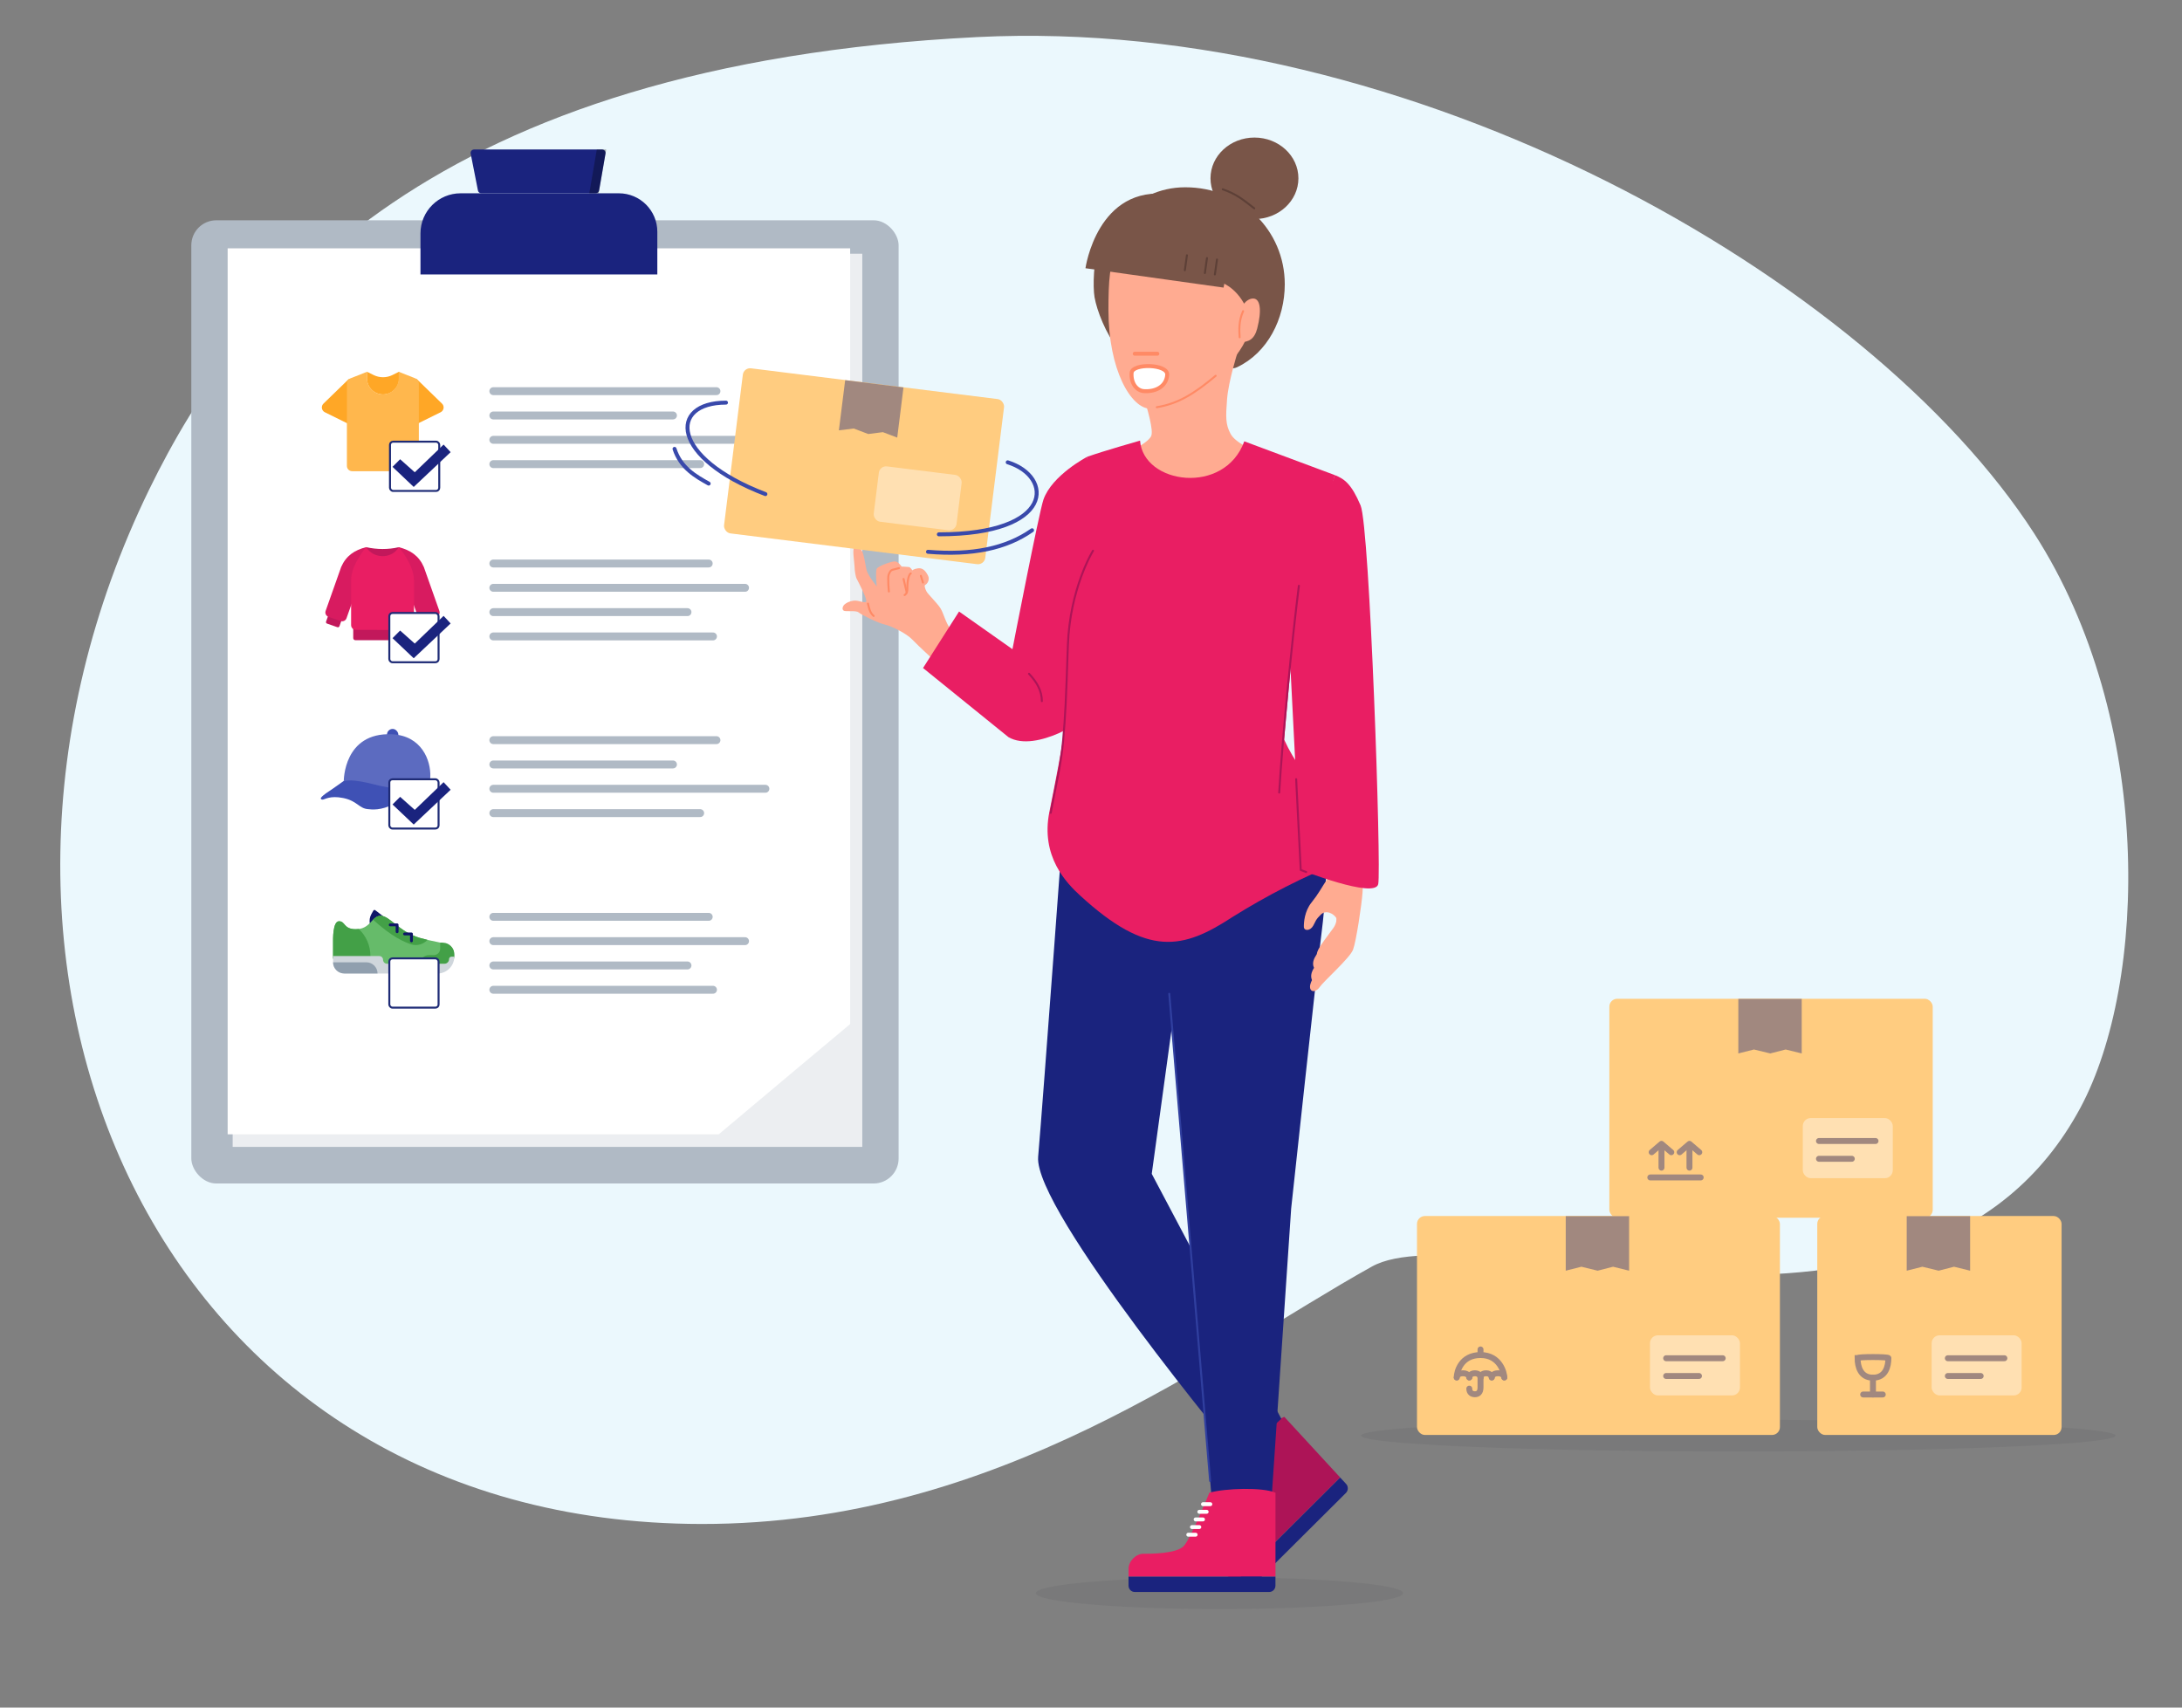
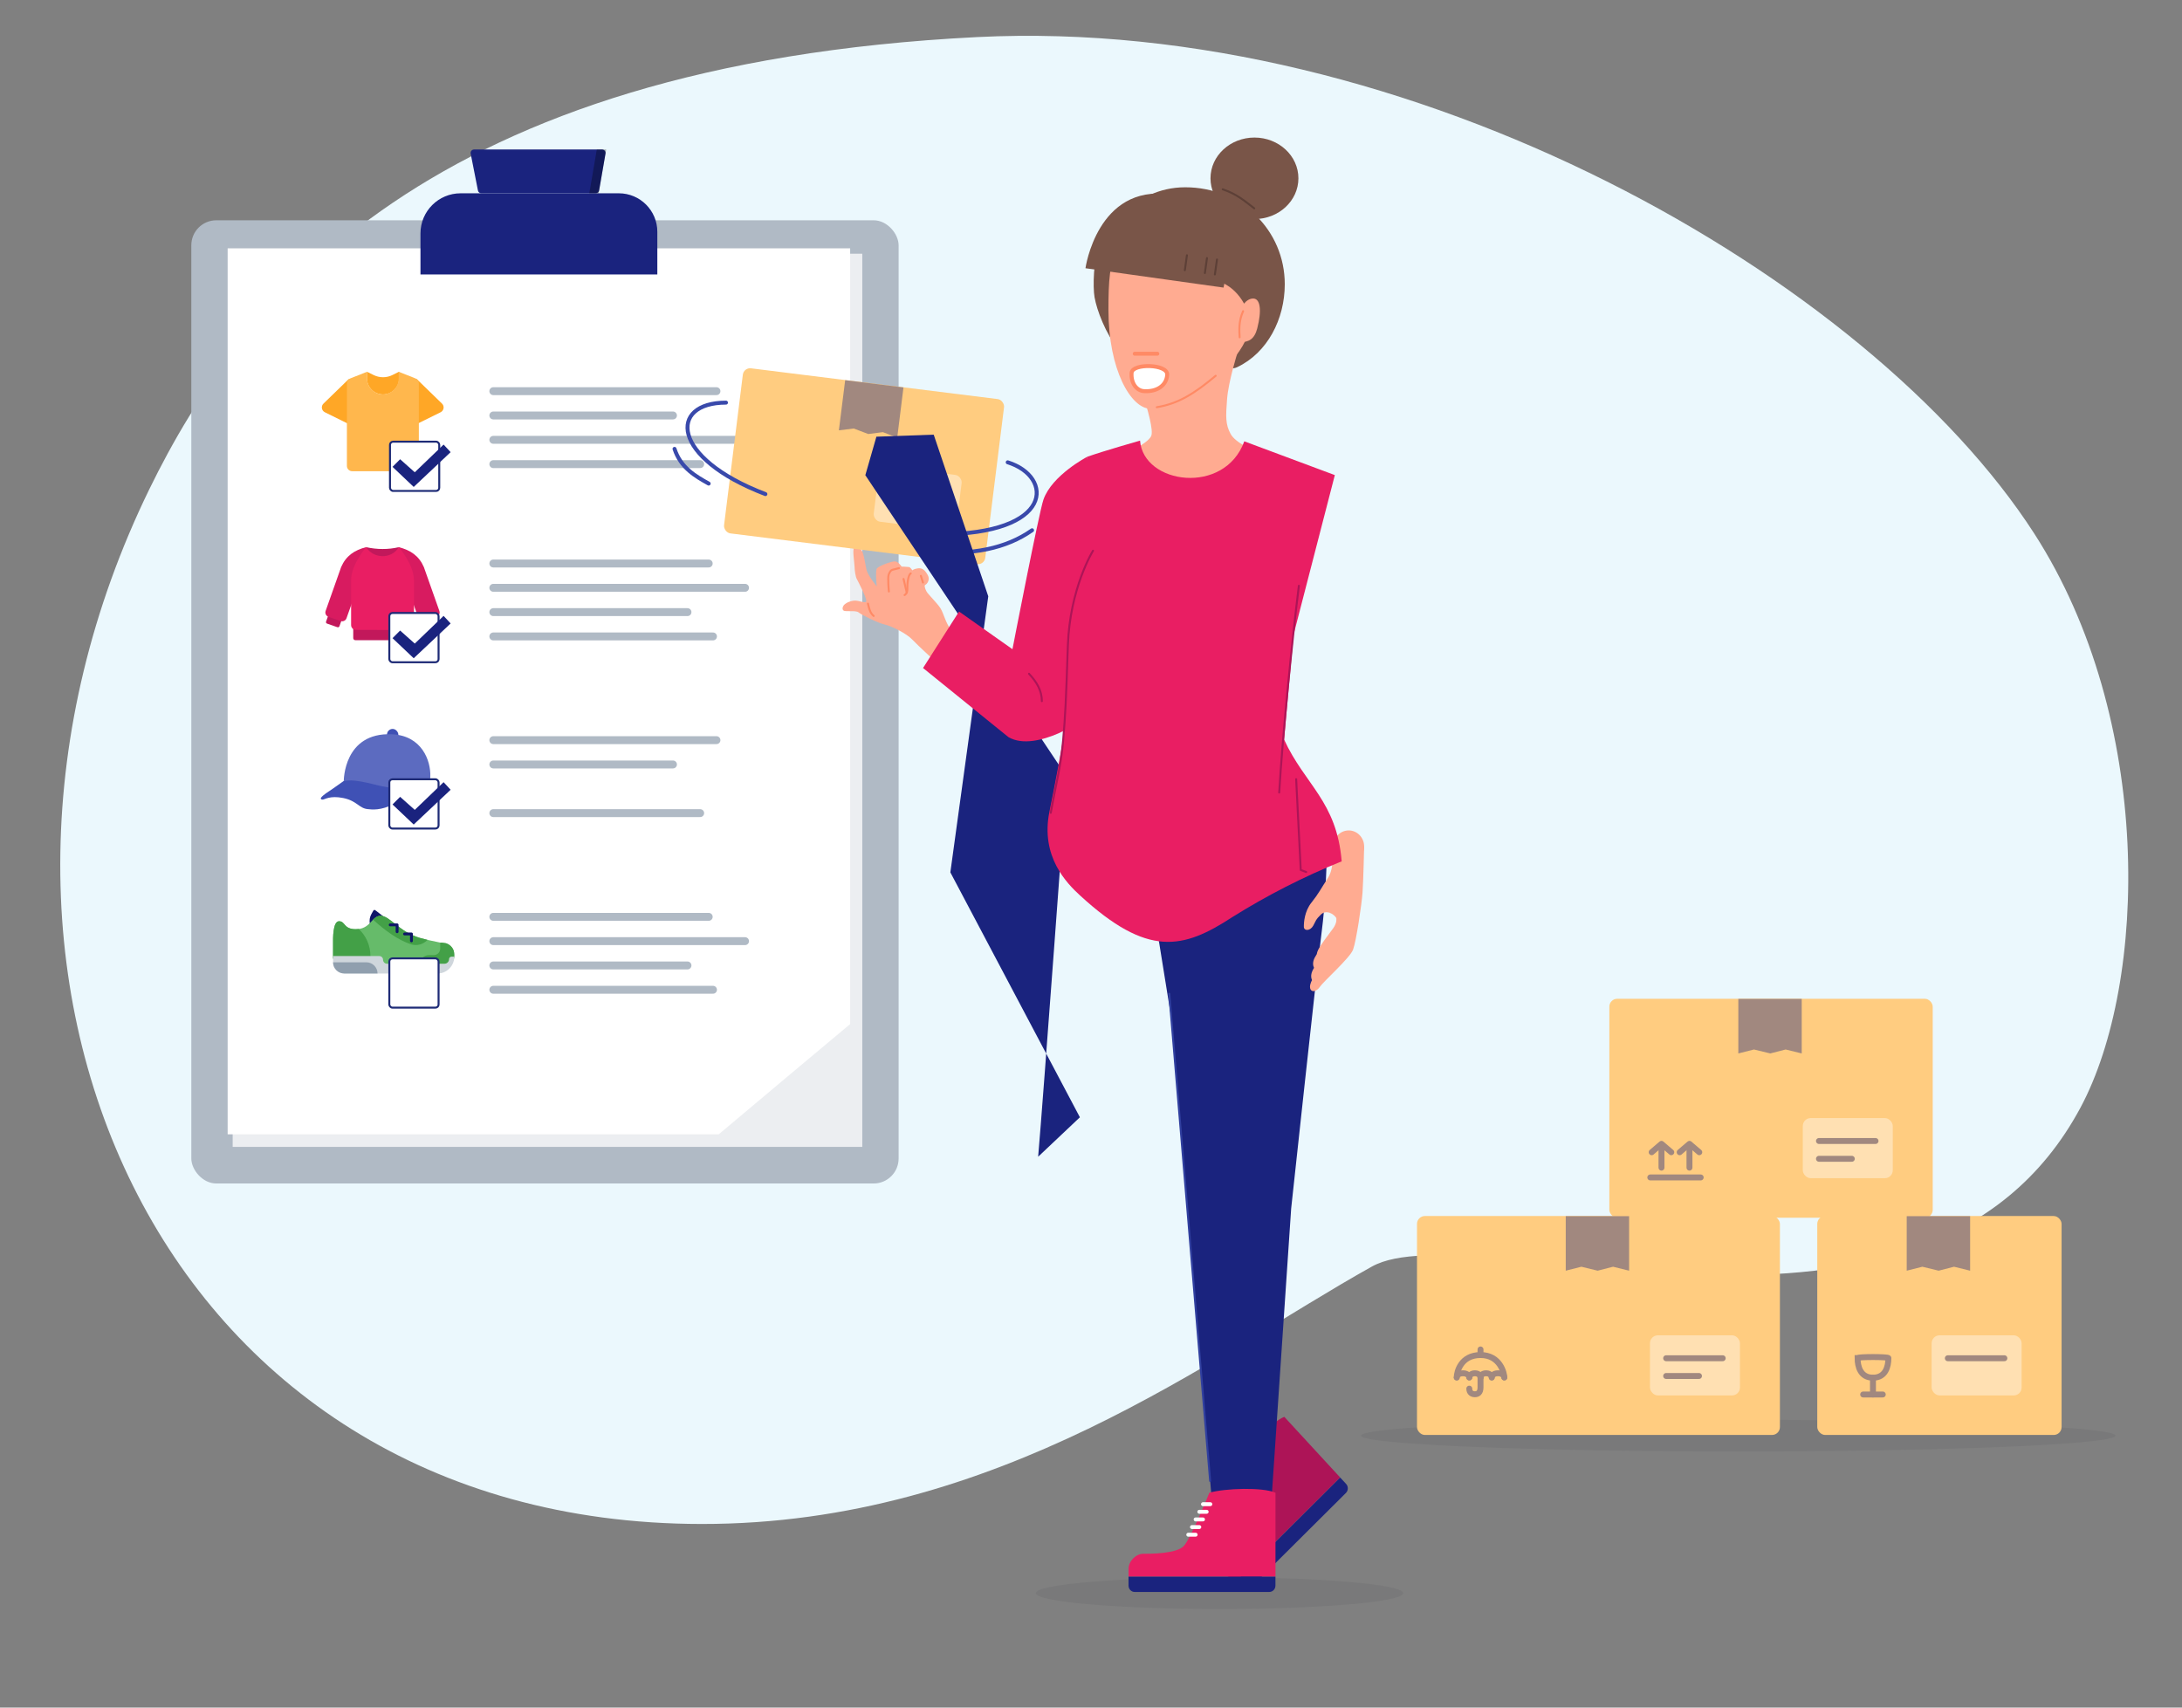
<svg xmlns="http://www.w3.org/2000/svg" id="Bereiche" viewBox="0 0 552 432">
  <rect x="0" y="0" width="552" height="432" fill="#808080" stroke="none" />
  <defs>
    <style> .cls-1, .cls-2, .cls-3, .cls-4, .cls-5, .cls-6, .cls-7, .cls-8, .cls-9, .cls-10, .cls-11, .cls-12, .cls-13 { stroke-linecap: round; } .cls-1, .cls-2, .cls-4, .cls-6, .cls-7, .cls-8, .cls-9, .cls-10, .cls-11, .cls-12, .cls-13 { fill: none; } .cls-1, .cls-5, .cls-6, .cls-14, .cls-7, .cls-9 { stroke-miterlimit: 10; } .cls-1, .cls-13 { stroke: #a1887f; stroke-width: 1.5px; } .cls-15 { fill: #262f38; opacity: .08; } .cls-2 { stroke: #0f1568; stroke-width: .72px; } .cls-2, .cls-3, .cls-4, .cls-8, .cls-10, .cls-11, .cls-12, .cls-13 { stroke-linejoin: round; } .cls-3, .cls-4, .cls-10 { stroke: #ff8a65; } .cls-3, .cls-16, .cls-5, .cls-14 { fill: #fff; } .cls-17 { fill: #66bb6a; } .cls-18 { fill: #ebf8fd; } .cls-19 { fill: #ffe0b2; } .cls-20 { fill: #ffcc80; } .cls-21 { fill: #ffa726; } .cls-22 { fill: #ffb74d; } .cls-23 { fill: #ffab91; } .cls-24 { fill: #e91e63; } .cls-25 { fill: #eceef1; } .cls-26 { fill: #a1887f; } .cls-27 { fill: #909fae; } .cls-28 { fill: #b0bac5; } .cls-29 { fill: #c2185b; } .cls-30 { fill: #ac1657; } .cls-31 { fill: #cfd6dc; } .cls-32 { fill: #d81b60; } .cls-33 { fill: #ad1457; } .cls-34 { fill: #0f1568; } .cls-35 { fill: #43a047; } .cls-36 { fill: #3f51b5; } .cls-37 { fill: #1a237e; } .cls-38 { fill: #5c6bc0; } .cls-39, .cls-40 { fill: #795548; } .cls-5 { stroke: #b0bac5; stroke-width: 2px; } .cls-6 { stroke: #3949ab; } .cls-14 { stroke: #1e2b76; } .cls-14, .cls-8, .cls-10, .cls-11, .cls-12 { stroke-width: .5px; } .cls-7 { stroke-width: .99px; } .cls-7, .cls-9 { stroke: #fff; } .cls-8 { stroke: #303f9f; } .cls-9 { stroke-width: .95px; } .cls-11 { stroke: #ad1457; } .cls-41 { opacity: .3; } .cls-12 { stroke: #5d4037; } .cls-40 { fill-rule: evenodd; } </style>
  </defs>
  <path class="cls-18" d="m347.05,320.43c25.62-14.29,139.83,33.3,179.26-40.2,17.02-31.73,18.58-98.27-11.67-145.22C472.92,70.28,356.9,3.89,247.21,9.38,109.1,16.3,61.09,75.97,37.78,123.76c-59,121.01,1.4,261.65,139.69,261.79,75.12.08,129.29-42.64,169.58-65.12Z" />
  <g>
    <ellipse class="cls-15" cx="439.75" cy="363.2" rx="95.42" ry="4" />
    <g>
      <rect class="cls-20" x="407.13" y="252.68" width="81.81" height="55.39" rx="2" ry="2" />
      <polygon class="cls-26" points="455.8 266.51 451.73 265.51 447.84 266.51 443.72 265.51 439.76 266.51 439.76 252.72 455.8 252.72 455.8 266.51" />
      <rect class="cls-19" x="456.07" y="282.86" width="22.76" height="15.21" rx="2" ry="2" />
      <line class="cls-13" x1="460.16" y1="288.66" x2="474.47" y2="288.66" />
      <line class="cls-13" x1="460.16" y1="293.16" x2="468.47" y2="293.16" />
      <g>
        <line class="cls-13" x1="420.32" y1="295.4" x2="420.32" y2="290.44" />
        <line class="cls-13" x1="427.4" y1="295.4" x2="427.4" y2="290.44" />
        <polyline class="cls-13" points="417.84 291.5 420.32 289.38 422.8 291.5" />
        <polyline class="cls-13" points="424.92 291.5 427.4 289.38 429.88 291.5" />
        <line class="cls-1" x1="417.49" y1="297.88" x2="430.24" y2="297.88" />
      </g>
    </g>
    <g>
      <rect class="cls-20" x="358.47" y="307.64" width="91.81" height="55.39" rx="2" ry="2" />
      <polygon class="cls-26" points="412.13 321.47 408.07 320.47 404.17 321.47 400.06 320.47 396.1 321.47 396.1 307.68 412.13 307.68 412.13 321.47" />
      <rect class="cls-19" x="417.41" y="337.82" width="22.76" height="15.21" rx="2" ry="2" />
      <line class="cls-13" x1="421.5" y1="343.62" x2="435.81" y2="343.62" />
      <line class="cls-13" x1="421.5" y1="348.11" x2="429.81" y2="348.11" />
      <g>
        <path class="cls-13" d="m368.52,348.48c0-1.42,1.06-5.67,6.02-5.67s6.02,4.6,6.02,5.67" />
        <path class="cls-13" d="m368.52,348.48c0-.27.28-1.06,1.59-1.06s1.59.86,1.59,1.06" />
        <path class="cls-13" d="m371.71,348.48c0-.27.25-1.06,1.42-1.06s1.42.86,1.42,1.06" />
        <path class="cls-13" d="m374.54,348.48c0-.27.25-1.06,1.42-1.06s1.42.86,1.42,1.06" />
        <path class="cls-13" d="m377.38,348.48c0-.27.28-1.06,1.59-1.06s1.59.86,1.59,1.06" />
        <line class="cls-1" x1="374.54" y1="341.4" x2="374.54" y2="342.81" />
        <path class="cls-1" d="m374.54,348.13v2.83c0,1.42-.71,1.77-1.42,1.77s-1.42-.35-1.42-1.42" />
      </g>
    </g>
    <g>
      <rect class="cls-20" x="459.73" y="307.64" width="61.81" height="55.39" rx="2" ry="2" />
      <polygon class="cls-26" points="498.4 321.47 494.33 320.47 490.44 321.47 486.32 320.47 482.36 321.47 482.36 307.68 498.4 307.68 498.4 321.47" />
      <rect class="cls-19" x="488.67" y="337.82" width="22.76" height="15.21" rx="2" ry="2" />
      <line class="cls-13" x1="492.76" y1="343.62" x2="507.07" y2="343.62" />
-       <line class="cls-13" x1="492.76" y1="348.11" x2="501.07" y2="348.11" />
      <g>
        <path class="cls-1" d="m469.93,343.58c0,2.12.71,4.96,3.9,4.96s3.9-2.83,3.89-4.96c0-.35-7.78-.35-7.78,0Z" />
        <line class="cls-1" x1="473.82" y1="348.54" x2="473.82" y2="352.79" />
        <line class="cls-1" x1="471.34" y1="352.79" x2="476.3" y2="352.79" />
      </g>
    </g>
  </g>
  <rect class="cls-28" x="48.4" y="55.73" width="178.93" height="243.68" rx="6.32" ry="6.32" />
  <g>
    <polygon class="cls-25" points="218.14 290.15 184.51 290.15 58.86 290.15 58.86 64.19 218.14 64.19 218.14 262.04 218.14 290.15" />
    <polygon class="cls-16" points="199.79 271.87 181.82 286.97 57.59 286.97 57.59 62.83 215.07 62.83 215.07 259.08 199.79 271.87" />
  </g>
  <g>
    <g>
      <path class="cls-37" d="m116.53,48.9h40.02c5.38,0,9.74,4.36,9.74,9.74v10.8h-59.92v-10.39c0-5.61,4.55-10.15,10.16-10.15Z" />
      <path class="cls-37" d="m120.91,48.2l-1.84-9.34c-.11-.54.31-1.04.85-1.04h32.4c.54,0,.95.49.86,1.02l-1.62,9.34c-.07.42-.43.72-.86.72h-28.94c-.42,0-.77-.29-.85-.7Z" />
    </g>
    <g class="cls-41">
      <polyline points="150.98 37.82 149.08 48.9 151.44 48.9 153.36 37.82 150.34 37.82" />
    </g>
  </g>
  <g>
    <rect class="cls-36" x="97.9" y="184.41" width="2.87" height="3.54" rx="1.43" ry="1.43" />
    <path class="cls-36" d="m103.77,199.14s-.45,2.3-3.93,4.16-5.84,1.49-6.79,1.4c-2.25-.2-2.69-2.09-6.23-2.81-3.4-.69-4.66.4-5.2.4s-.51-.35-.4-.49c.49-.67,1.84-1.51,2.76-2.12.92-.61,4.5-3.21,4.5-3.21l15.29,2.67Z" />
    <path class="cls-38" d="m86.96,197.6s.83-.16,1.89-.16,3.62.41,5.91,1.04c2.29.63,6.62,1.25,8.73,1.49,1.87.22,3.28.43,4.07.25.79-.18,1.18-.9,1.3-3.73.16-4.09-2.18-10.41-9.72-10.73-12.25-.53-12.17,11.83-12.17,11.83Z" />
  </g>
  <g>
    <path class="cls-34" d="m98.32,232.86s-2.51-1.93-3.39-2.59c-.16-.12-.38-.07-.48.1l-.49.87c-.42.75-.56,1.62-.4,2.46l.33,1.68,4.43-2.52Z" />
    <path class="cls-17" d="m114.91,241.58v.45l-1.95,2.75-19.65-.2-3.6-.04-5.46-2.03v-4.12c0-.58-.13-5.32,1.51-5.32s1.1,2.01,4.22,2.01c.28,0,.54-.02.78-.05,1.47-.2,2.3-.96,3-1.7.21-.22.41-.45.6-.65.54-.56,1.09-.99,1.93-.99,2.35,0,4.67,4.08,9.94,5.6.67.19,1.31.35,1.91.49.04,0,.09.02.13.03,4.22.97,6.64.92,6.64,3.77Z" />
    <path class="cls-35" d="m93.71,241.86c0,.94-.14,1.85-.39,2.71l-3.6-.04-5.46-2.03v-4.12c0-.58-.13-5.32,1.51-5.32s1.1,2.01,4.22,2.01c.28,0,.54-.02.78-.05,1.81,1.72,2.94,4.15,2.94,6.85Z" />
    <path class="cls-35" d="m106.24,243.89h0c0-1.25,1.01-2.26,2.26-2.26h1.23c.9,0,1.63-.73,1.63-1.63v-1.54l.75.03c1.56.05,2.8,1.34,2.8,2.9v.66c0,1.02-.83,1.85-1.85,1.85h-6.83Z" />
    <path class="cls-31" d="m84.25,241.87h11.72c.51,0,.93.42.93.93h0c0,.56.46,1.02,1.02,1.02h14.51c.65,0,1.17-.52,1.17-1.17h0c0-.34.28-.62.62-.62h.7c0,2.35-1.91,4.26-4.26,4.26h-23.4c-1.66,0-3-1.34-3-3v-1.42Z" />
    <path class="cls-27" d="m84.25,243.45h8.43c1.56,0,2.83,1.27,2.83,2.83h-8.43c-1.56,0-2.83-1.27-2.83-2.83h0Z" />
    <path class="cls-35" d="m108.14,237.77c-1.03,1.15-2.67,1.62-4.19,1.12-3.33-1.11-6.49-3.45-9.58-6.22.54-.56,1.09-.99,1.93-.99,2.35,0,4.67,4.08,9.94,5.6.67.19,1.31.35,1.91.49Z" />
    <polyline class="cls-2" points="98.71 233.98 100.46 233.98 100.46 235.72" />
    <polyline class="cls-2" points="102.34 236.28 104.09 236.28 104.09 238.03" />
  </g>
  <g>
    <g>
      <g>
        <path class="cls-21" d="m105.54,96.01l6.28,6.1c.67.65.49,1.76-.34,2.18l-8.2,4.05,1.45-12.04c.05-.39.52-.56.81-.29h0Z" />
        <path class="cls-21" d="m88.11,96.01l-6.28,6.1c-.67.65-.49,1.76.34,2.18l8.2,4.05-1.45-12.04c-.05-.39-.52-.56-.81-.29h0Z" />
      </g>
      <path class="cls-21" d="m96.89,99.79c2.25,0,4.07-1.82,4.07-4.07v-1.68l-.34.17-1.35.67c-1.49.74-3.25.74-4.75,0l-1.69-.84h0s0,1.68,0,1.68c0,2.25,1.82,4.07,4.07,4.07h0Z" />
      <path class="cls-22" d="m105.12,95.74l-4.26-1.69v1.68c0,2.22-1.79,4.02-4,4.06-2.21-.04-4-1.84-4-4.06v-1.68l-4.26,1.69c-.51.2-.84.69-.84,1.24v20.9c0,.74.6,1.33,1.33,1.33h15.54c.74,0,1.33-.6,1.33-1.33v-20.9c0-.55-.33-1.04-.84-1.24Z" />
    </g>
    <rect class="cls-14" x="98.66" y="111.74" width="12.46" height="12.46" rx=".79" ry=".79" />
    <polygon class="cls-37" points="99.3 118.11 101.22 116.18 104.93 119.48 112.22 112.47 114 114.39 104.66 123.19 99.3 118.11" />
  </g>
  <g>
    <path class="cls-29" d="m92.63,138.43c2.79.61,5.55.63,8.27,0,0,0-.32,3.2-3.67,3.22-3.35.02-4.36-.45-4.6-3.22Z" />
    <g>
      <g>
        <g>
          <path class="cls-29" d="m85.36,158.68l-2.63-.92c-.21-.07-.32-.3-.24-.51l2.7-7.57,3.38,1.18-2.7,7.57c-.07.21-.3.32-.51.24Z" />
          <path class="cls-32" d="m86.18,157.12l-3.09-1.08c-.61-.21-.93-.88-.71-1.49l3.92-11.09c1.25-2.87,3.38-4.28,6.33-5.04l.43,2.77-5.4,15.21c-.21.61-.88.93-1.49.71Z" />
        </g>
        <g>
          <path class="cls-29" d="m108.17,158.69l2.63-.92c.21-.07.32-.3.24-.51l-2.7-7.57-3.38,1.18,2.7,7.57c.07.21.3.32.51.24Z" />
          <path class="cls-32" d="m107.35,157.13l3.09-1.08c.61-.21.93-.88.71-1.49l-3.92-11.09c-1.25-2.87-3.38-4.28-6.33-5.04l-.43,2.77,5.4,15.21c.21.61.88.93,1.49.71Z" />
        </g>
      </g>
      <path class="cls-29" d="m89.36,158.39h14.81v3.04c0,.29-.24.53-.53.53h-13.75c-.29,0-.53-.24-.53-.53v-3.04h0Z" />
      <path class="cls-24" d="m104.71,146.68c-.04-3.91-3.81-8.25-3.81-8.25-1.84,3.07-6.41,2.99-8.27,0,0,0-3.77,4.35-3.81,8.25v11.44c-.01.68.54,1.23,1.22,1.23l6.73.02,6.73-.02c.68,0,1.23-.55,1.23-1.23v-11.44Z" />
    </g>
  </g>
  <rect class="cls-14" x="98.49" y="155.08" width="12.46" height="12.46" rx=".79" ry=".79" />
  <polygon class="cls-37" points="99.3 161.45 101.22 159.52 104.93 162.82 112.22 155.81 114 157.73 104.66 166.53 99.3 161.45" />
  <rect class="cls-14" x="98.49" y="197.15" width="12.46" height="12.46" rx=".79" ry=".79" />
  <polygon class="cls-37" points="99.3 203.52 101.22 201.59 104.93 204.89 112.22 197.88 114 199.8 104.66 208.6 99.3 203.52" />
  <rect class="cls-14" x="98.49" y="242.46" width="12.46" height="12.46" rx=".79" ry=".79" />
  <g>
    <line class="cls-5" x1="124.8" y1="98.96" x2="181.25" y2="98.96" />
    <line class="cls-5" x1="124.8" y1="111.27" x2="193.63" y2="111.27" />
    <line class="cls-5" x1="124.8" y1="105.11" x2="170.25" y2="105.11" />
    <line class="cls-5" x1="124.8" y1="117.42" x2="177.13" y2="117.42" />
  </g>
  <g>
    <line class="cls-5" x1="124.8" y1="187.25" x2="181.25" y2="187.25" />
-     <line class="cls-5" x1="124.8" y1="199.55" x2="193.63" y2="199.55" />
    <line class="cls-5" x1="124.8" y1="193.4" x2="170.25" y2="193.4" />
    <line class="cls-5" x1="124.8" y1="205.71" x2="177.13" y2="205.71" />
  </g>
  <g>
    <line class="cls-5" x1="124.8" y1="142.56" x2="179.29" y2="142.56" />
    <line class="cls-5" x1="124.8" y1="154.86" x2="173.92" y2="154.86" />
    <line class="cls-5" x1="124.8" y1="148.71" x2="188.48" y2="148.71" />
    <line class="cls-5" x1="124.8" y1="161.01" x2="180.37" y2="161.01" />
  </g>
  <g>
    <line class="cls-5" x1="124.8" y1="231.95" x2="179.29" y2="231.95" />
    <line class="cls-5" x1="124.8" y1="244.25" x2="173.92" y2="244.25" />
    <line class="cls-5" x1="124.8" y1="238.1" x2="188.48" y2="238.1" />
    <line class="cls-5" x1="124.8" y1="250.4" x2="180.37" y2="250.4" />
  </g>
  <g>
    <ellipse class="cls-15" cx="308.52" cy="403.05" rx="46.46" ry="4" />
    <g>
      <path class="cls-23" d="m248.61,165.77c-.15-.1-6.42-4.23-7.94-6.27s-1.92-4.27-2.74-5.6c-.82-1.33-3.19-3.56-3.57-4.32-.38-.76-.6-1.5-.23-1.65.37-.15,1.22-1.23.61-2.37-.61-1.14-1.3-1.94-2.51-1.78-1.21.17-1.41.53-1.41.53,0,0-.49-.81-.88-.86s-1.85-.11-1.85-.11c0,0-.76-1.16-1.58-1.3-.81-.14-4.3,1.16-4.7,1.82-.4.66-.01,4.5-.01,4.5,0,0-2.26-2.81-2.57-4.12-.31-1.3-.65-3.99-1.17-4.85-.53-.86-1.44-1.13-1.96-.8s.05,3.68.08,4.71c.03,1.03.23,2.56.58,3.2s2.4,4.6,2.4,5.51-1.87-.23-3.2-.04-1.9.63-2.29.94-.78,1.17-.27,1.55c.51.38,3.14-.12,3.82.48s5,2.72,6.6,3.06,5.44,2.2,6.98,3.82c1.54,1.62,7.08,6.79,8.66,7.89,1.57,1.1,9.15-3.94,9.15-3.94Z" />
      <line class="cls-10" x1="232.96" y1="145.68" x2="233.49" y2="147.37" />
      <path class="cls-10" d="m228.84,150.54s.73-.31.7-1.51c-.03-1.2.15-3.57.86-3.96" />
      <path class="cls-10" d="m224.87,149.64s-.36-3.54-.04-4.3c.31-.76.53-1.06.95-1.19s1.64-.42,1.64-.42" />
      <path class="cls-10" d="m221.02,155.83s-.5-.39-.82-1.05c-.32-.66-.63-2.07-.63-2.07" />
      <line class="cls-10" x1="228.58" y1="146.47" x2="229.39" y2="149.92" />
    </g>
    <g>
      <g>
        <rect class="cls-20" x="185.29" y="96.9" width="66.59" height="42.09" rx="1.85" ry="1.85" transform="translate(16.28 -26.14) rotate(7.11)" />
        <polygon class="cls-26" points="226.98 110.71 223.35 109.33 219.65 109.8 215.98 108.41 212.22 108.87 213.81 96.18 228.56 98.02 226.98 110.71" />
        <rect class="cls-19" x="221.6" y="119.01" width="21.11" height="14.11" rx="1.85" ry="1.85" transform="translate(17.39 -27.76) rotate(7.11)" />
      </g>
      <path class="cls-6" d="m183.66,101.86c-14.49,0-14.1,13.96,9.97,23.14" />
      <path class="cls-6" d="m170.64,113.56c1.57,4.82,5.36,6.95,8.64,8.78" />
      <path class="cls-6" d="m254.93,116.96c11.57,3.59,11.97,18.22-17.42,18.22" />
      <path class="cls-6" d="m234.76,139.6c11.21.95,19.83-.87,26.33-5.45" />
    </g>
    <path class="cls-30" d="m317.34,127.5c-.15-.37-2.56-6.04-2.56-6.04-7.15-2.09-18.96-2.59-26.37-.18l-4.12,16.99,33.05-10.78Z" />
    <g>
      <path class="cls-33" d="m339.04,373.79l-14.14-15.35c-3.31,1.31-9.9,8.26-12.08,12.02,0,0,4.36,11.71,4.3,14.44s-4.76,7.41-6.1,8.74c-1.34,1.34-1.44,4.02-.16,5.42,1.29,1.4,1.33,1.44,1.33,1.44l26.85-26.72Z" />
      <path class="cls-37" d="m315.89,402.18l24.6-24.48c.62-.62.64-1.64.05-2.28l-1.5-1.62-26.85,26.72,1.5,1.62c.59.64,1.58.67,2.2.05Z" />
      <g>
        <line class="cls-9" x1="315.19" y1="382.81" x2="317.88" y2="380.14" />
        <line class="cls-9" x1="314.58" y1="380.75" x2="317.27" y2="378.08" />
        <line class="cls-9" x1="313.35" y1="376.62" x2="316.04" y2="373.95" />
        <line class="cls-9" x1="313.97" y1="378.69" x2="316.65" y2="376.02" />
        <line class="cls-9" x1="312.74" y1="374.56" x2="315.42" y2="371.89" />
      </g>
    </g>
    <g>
      <path class="cls-39" d="m276.92,75.3c.54,3.11,2.74,9.03,6.05,13.21,4.68,5.88,8.21,8.13,16.47,8.13,3,0,5.62-9.69,8.3-10.61,1.77-.61.92,8.91,5.26,6.85,7.62-3.62,12.02-12.13,12.02-20.97,0-13.66-11.05-24.53-25.18-24.53-13.57,0-20.58,12.09-21.93,15.34-1.19,2.85-1.51,9.64-1,12.59Z" />
      <g>
        <path class="cls-23" d="m334.76,122.74s-12.59-6.21-14.43-7.15c-3.63-1.87-7.77-3.51-9.03-5.85-1.27-2.36-1.23-4.25-.88-8.73.35-4.51,2.58-11.6,2.58-11.6h-27.51s6.96,18.15,5.74,20.89-11.89,6.87-16.25,8.85-8.16,3.6-8.16,3.6" />
        <path class="cls-23" d="m299.02,53.42c-5.66,0-12.66,2.53-16.27,9.18-2.06,3.79-2.34,8.57-2.34,15.82,0,15.11,5.69,25,10.69,25s11.45-2.95,18.99-10.5c7.55-7.55,7.07-13.78,7.07-21.04,0-7.26-4.64-18.45-18.14-18.45Z" />
        <line class="cls-4" x1="292.78" y1="89.49" x2="287.07" y2="89.49" />
        <path class="cls-10" d="m292.64,103.02c5.53-.9,9.63-3.54,14.9-7.95" />
        <path class="cls-3" d="m286.27,94.31c-.19,2.77,1.36,4.52,3.1,4.64,3.23.22,5.72-1.36,5.91-4.13.19-2.77-8.84-2.93-9-.51Z" />
      </g>
      <ellipse class="cls-39" cx="317.35" cy="45.11" rx="11.12" ry="10.31" />
      <path class="cls-39" d="m309.54,72.76l-34.94-4.9s2.98-21.25,21.37-18.68c18.39,2.58,13.57,23.57,13.57,23.57Z" />
      <path class="cls-40" d="m309.32,67.44l.07,4.2s4.65,1.71,6.65,8.32c.09.28-1.09,8.4-1.09,8.4l9.51-13.64-8.79-24.31-14.03-2.53,7.69,19.56Z" />
      <line class="cls-12" x1="307.34" y1="69.43" x2="307.87" y2="65.65" />
      <line class="cls-12" x1="304.81" y1="69.07" x2="305.34" y2="65.29" />
      <line class="cls-12" x1="299.74" y1="68.36" x2="300.27" y2="64.58" />
      <path class="cls-23" d="m313.1,79.73c.57-1.78,2.07-4.21,3.91-4.21s2.23,2.99,1.04,7.58c-.71,2.74-2.18,3.44-4.11,3.44-1.93,0-1.41-5.02-.84-6.81Z" />
      <path class="cls-10" d="m314.48,78.72c-1.16,2.56-.97,4.85-.88,6.61" />
      <path class="cls-12" d="m317.3,52.71c-2.72-2.1-4.42-3.58-7.98-4.82" />
    </g>
    <g id="freepik--Character--inject-2">
      <path class="cls-37" d="m325.56,203.54s5.69-.44,8.47,5.62c2.79,6.07,1.7,2.95,1.7,2.95,0,0-.08,13.48-1.27,22.77-1.19,9.29-7.82,70.85-7.82,70.85l-4.98,73.74-15.19-1.03-10.31-121.84-8.46-52.53,37.86-.53Z" />
      <g>
        <g>
          <path class="cls-23" d="m339.32,224.28c.12.39.18.9.2,1.47-.73-.42-1.44-.61-1.09.56.17.58.22,1.43.19,2.37-.55-.23-.97-.18-.69.77.25.85.25,2.25.11,3.7,0,0,0,0,0,0-.13.59-.38,1.14-.73,1.63-1.24,1.72-3.18,4.17-3.84,5.51-.2.4-.3.76-.35,1.09-.22.35-.41.67-.55.94-.6,1.2-.37,2.08-.15,2.53-.13.22-.25.42-.34.61-.89,1.79.06,2.87.06,2.87l8.07-11.32v-2.47s.49-.67.49-.67v-.78s.9-1.25.9-1.25l.04-7.28s-2.95-2.43-2.31-.29Z" />
          <path class="cls-23" d="m331.5,248.96c-.53,2.14,1.29,2.3,2.36.75,1.07-1.55,7.65-7.35,8.44-9.47.79-2.12,2.17-11.34,2.39-14.41.22-3.07.41-11.76.41-11.76l-8.09.36s.72,4.96-1.07,7.68c-1.79,2.72-2.35,3.97-4.15,6.21-1.8,2.24-1.96,5.11-1.94,6.17.02,1.05,1.59,1.12,2.39-.34.8-1.45.52-1.37,1.88-2.74,1.35-1.37,3.32-.23,3.99.91.67,1.13,1.24,4.05-.17,7.24-1.41,3.19-5.78,6.77-6.43,9.41Z" />
        </g>
        <ellipse class="cls-23" cx="341.19" cy="214.15" rx="3.91" ry="4.06" />
      </g>
-       <path class="cls-37" d="m269.86,196.48s-6.03,82.56-7.23,96.16c-1.21,13.6,50.95,76.27,50.95,76.27l10.56-9.98-32.77-61.96,9.59-69.84-13.8-40.9-14.5.52-2.8,9.74Z" />
+       <path class="cls-37" d="m269.86,196.48s-6.03,82.56-7.23,96.16l10.56-9.98-32.77-61.96,9.59-69.84-13.8-40.9-14.5.52-2.8,9.74Z" />
      <path class="cls-24" d="m275,115.59s-8.87,4.62-11.03,10.8c-1.13,3.25-7.84,37.85-7.84,37.85l-13.51-9.53-9.11,14.29,21.6,17.48c3.57,2.08,8.68.78,12.7-.97,1.47-.65,2.65-1.4,2.94-2.2.85-2.48,4.25-67.73,4.25-67.73Z" />
      <path class="cls-24" d="m337.7,120.2l-22.92-8.55c-4.98,13.76-25.55,10.9-26.37-.18,0,0-9.14,2.59-13.42,4.11,0,0-5.1,33.6-3.87,40.57,1.99,11.22-3,36.09-5.64,49.21-2.3,11.36,4.4,18.11,7.77,21.2,17.12,15.72,26.02,13.61,38.53,5.44,8.81-5.51,18.06-10.23,27.64-14.09-1.25-15.21-9.36-19.4-14.57-30.82h0l2.4-26.53,10.43-40.35Z" />
-       <path class="cls-24" d="m337.7,120.2c2.42.97,4.19,2.23,6.5,7.67,2.32,5.44,5.28,92.02,4.46,95.81-.82,3.79-19.6-3.6-19.6-3.6l-3.36-66,12-33.87Z" />
      <g>
        <path class="cls-24" d="m322.67,398.89v-21.25c-3.26-1.43-12.65-1.14-16.73,0,0,0-4.65,11.59-6.5,13.52-1.86,1.93-8.36,1.93-10.22,1.93-1.86,0-3.72,1.87-3.72,3.8,0,1.93,0,1.99,0,1.99h37.17Z" />
        <path class="cls-37" d="m287.05,402.75h34.06c.86,0,1.55-.72,1.55-1.62v-2.25s-37.17,0-37.17,0v2.25c0,.89.7,1.62,1.55,1.62Z" />
        <g>
          <line class="cls-7" x1="300.61" y1="388.26" x2="302.47" y2="388.26" />
          <line class="cls-7" x1="301.54" y1="386.33" x2="303.4" y2="386.33" />
          <line class="cls-7" x1="303.4" y1="382.47" x2="305.26" y2="382.47" />
          <line class="cls-7" x1="302.47" y1="384.4" x2="304.33" y2="384.4" />
          <line class="cls-7" x1="304.33" y1="380.54" x2="306.19" y2="380.54" />
        </g>
      </g>
    </g>
    <path class="cls-11" d="m276.51,139.33s-5.87,9.45-6.36,23.96c-.49,14.5-.64,17.66-1.21,24.15-.57,6.49-1.98,11.75-3.12,18.2" />
    <path class="cls-11" d="m260.31,170.45c2.01,2.14,3.25,4.3,3.26,6.93" />
    <path class="cls-11" d="m328.59,148.19c-1.74,13.86-4.13,38.04-4.98,52.32" />
    <polyline class="cls-11" points="327.9 197.12 329.06 220.09 330.44 220.61" />
    <line class="cls-8" x1="306.14" y1="374.66" x2="295.8" y2="251.42" />
  </g>
</svg>